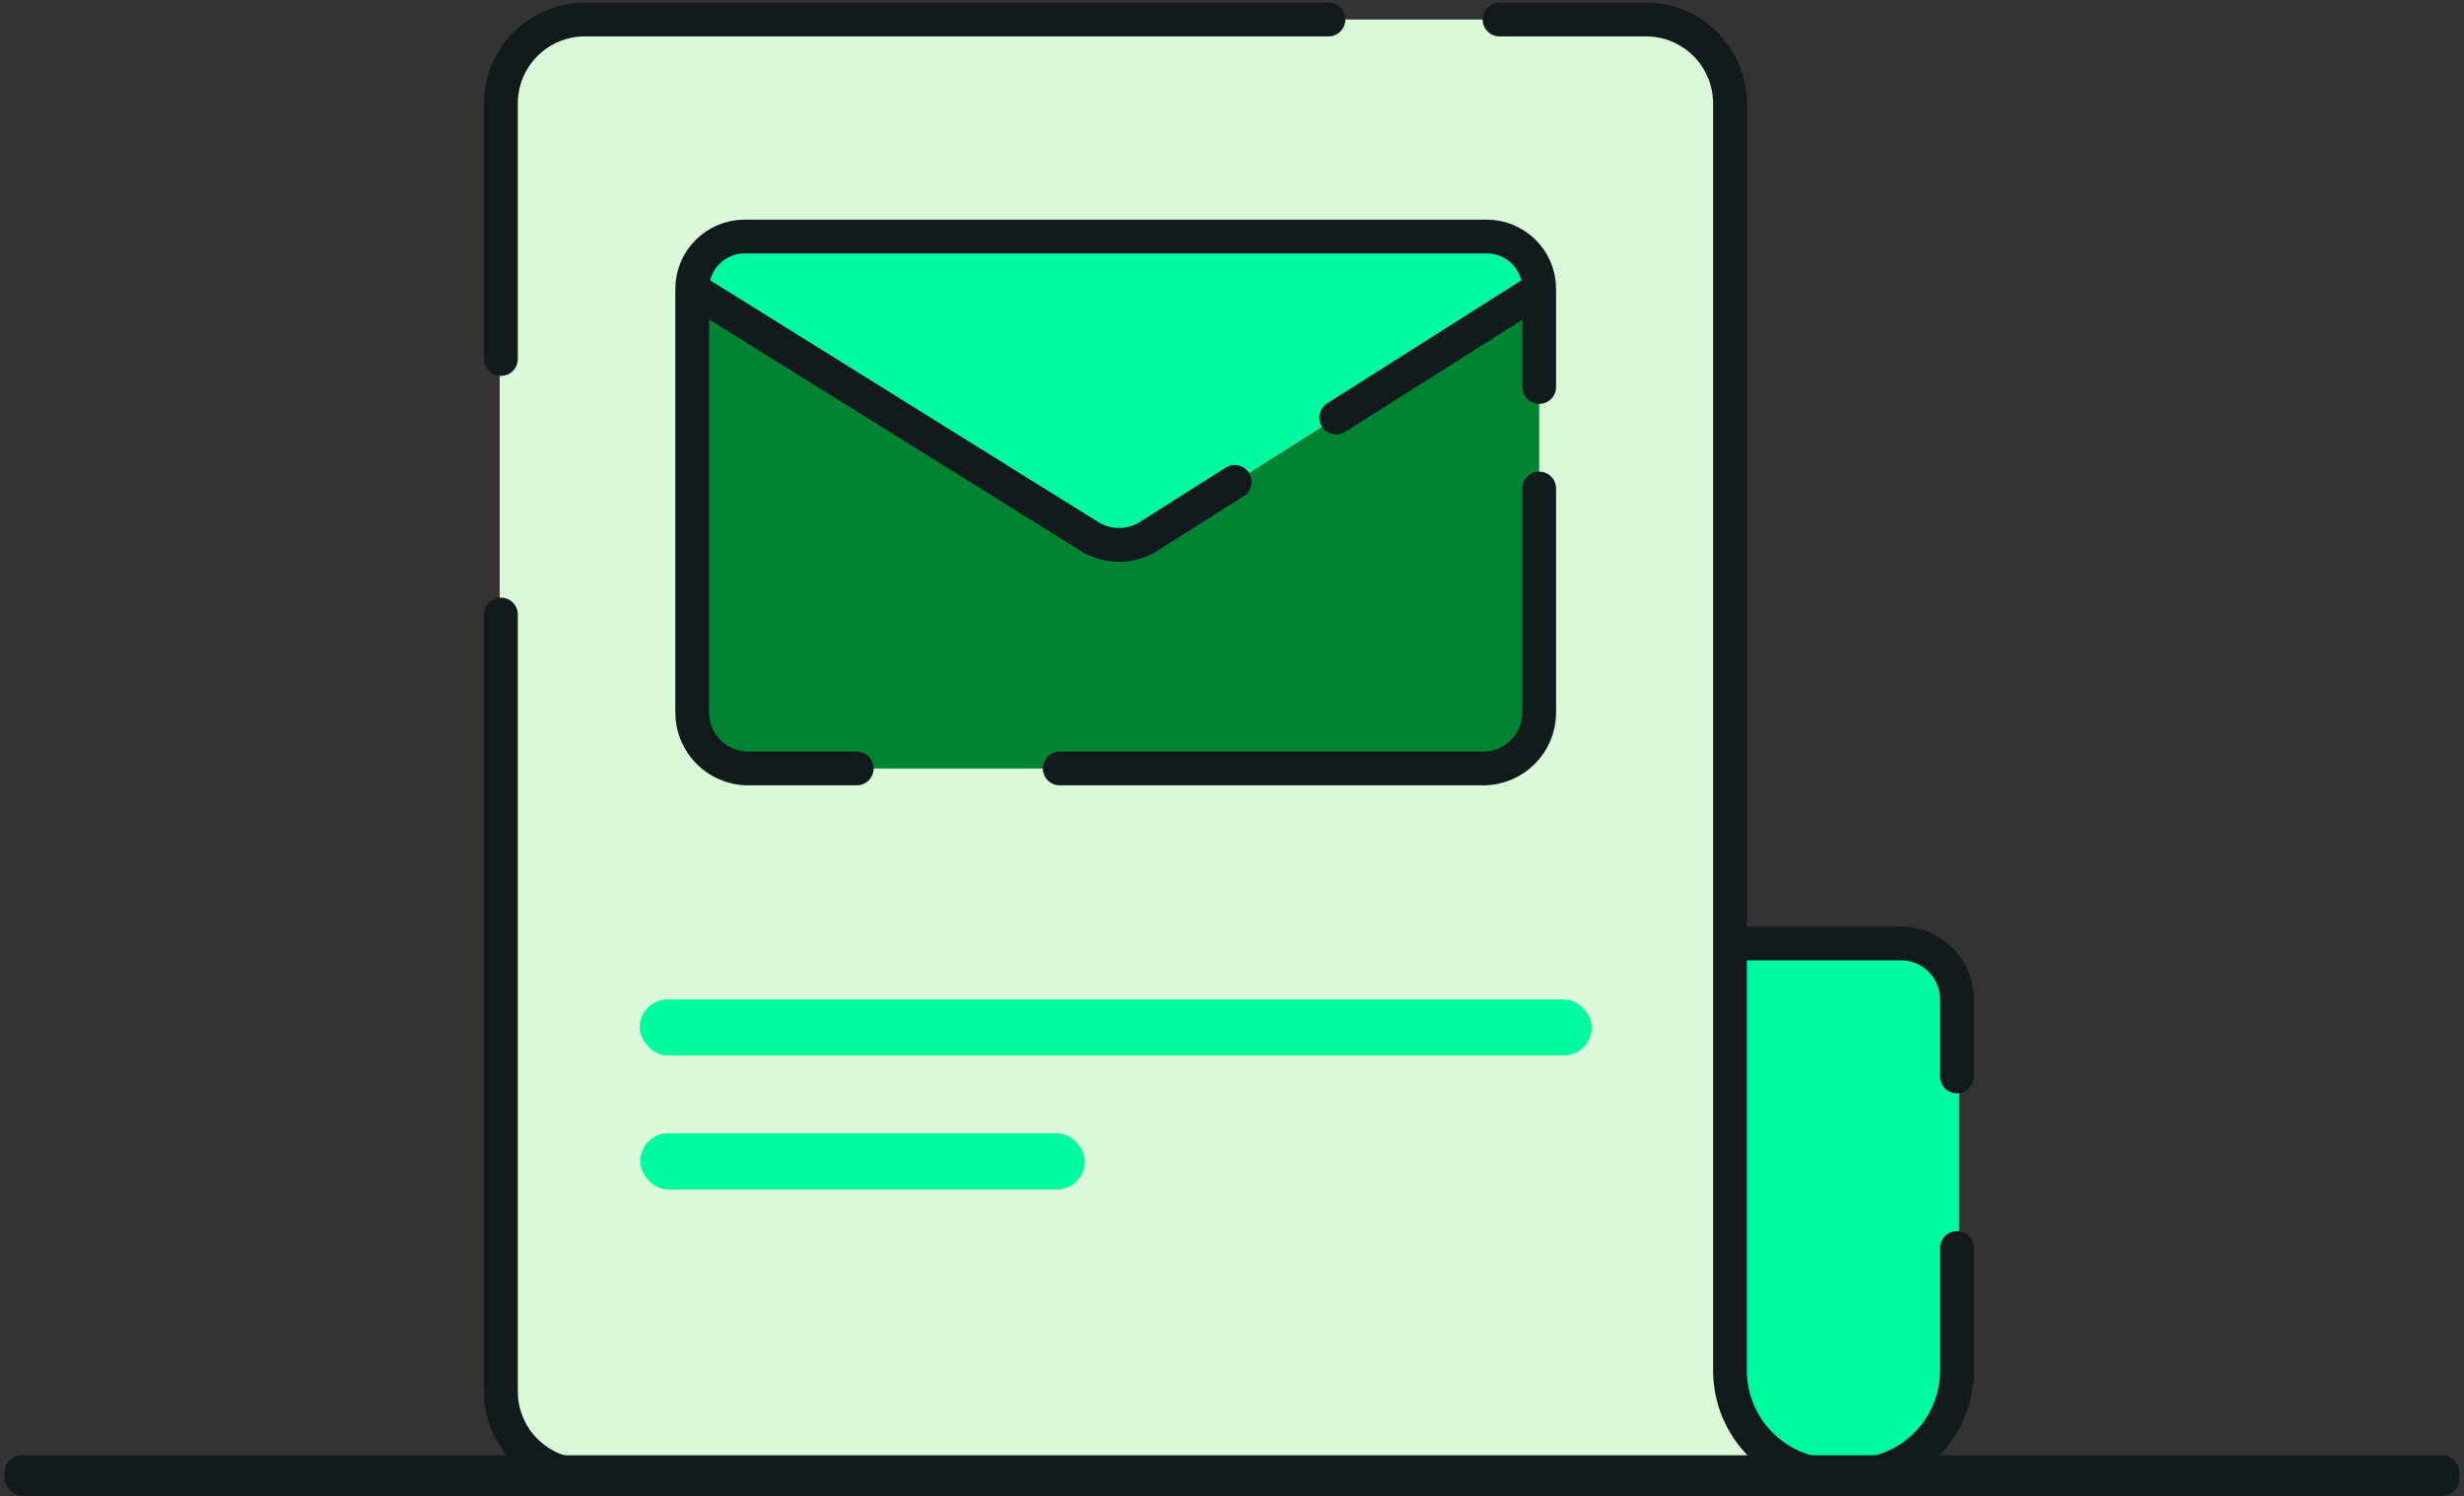
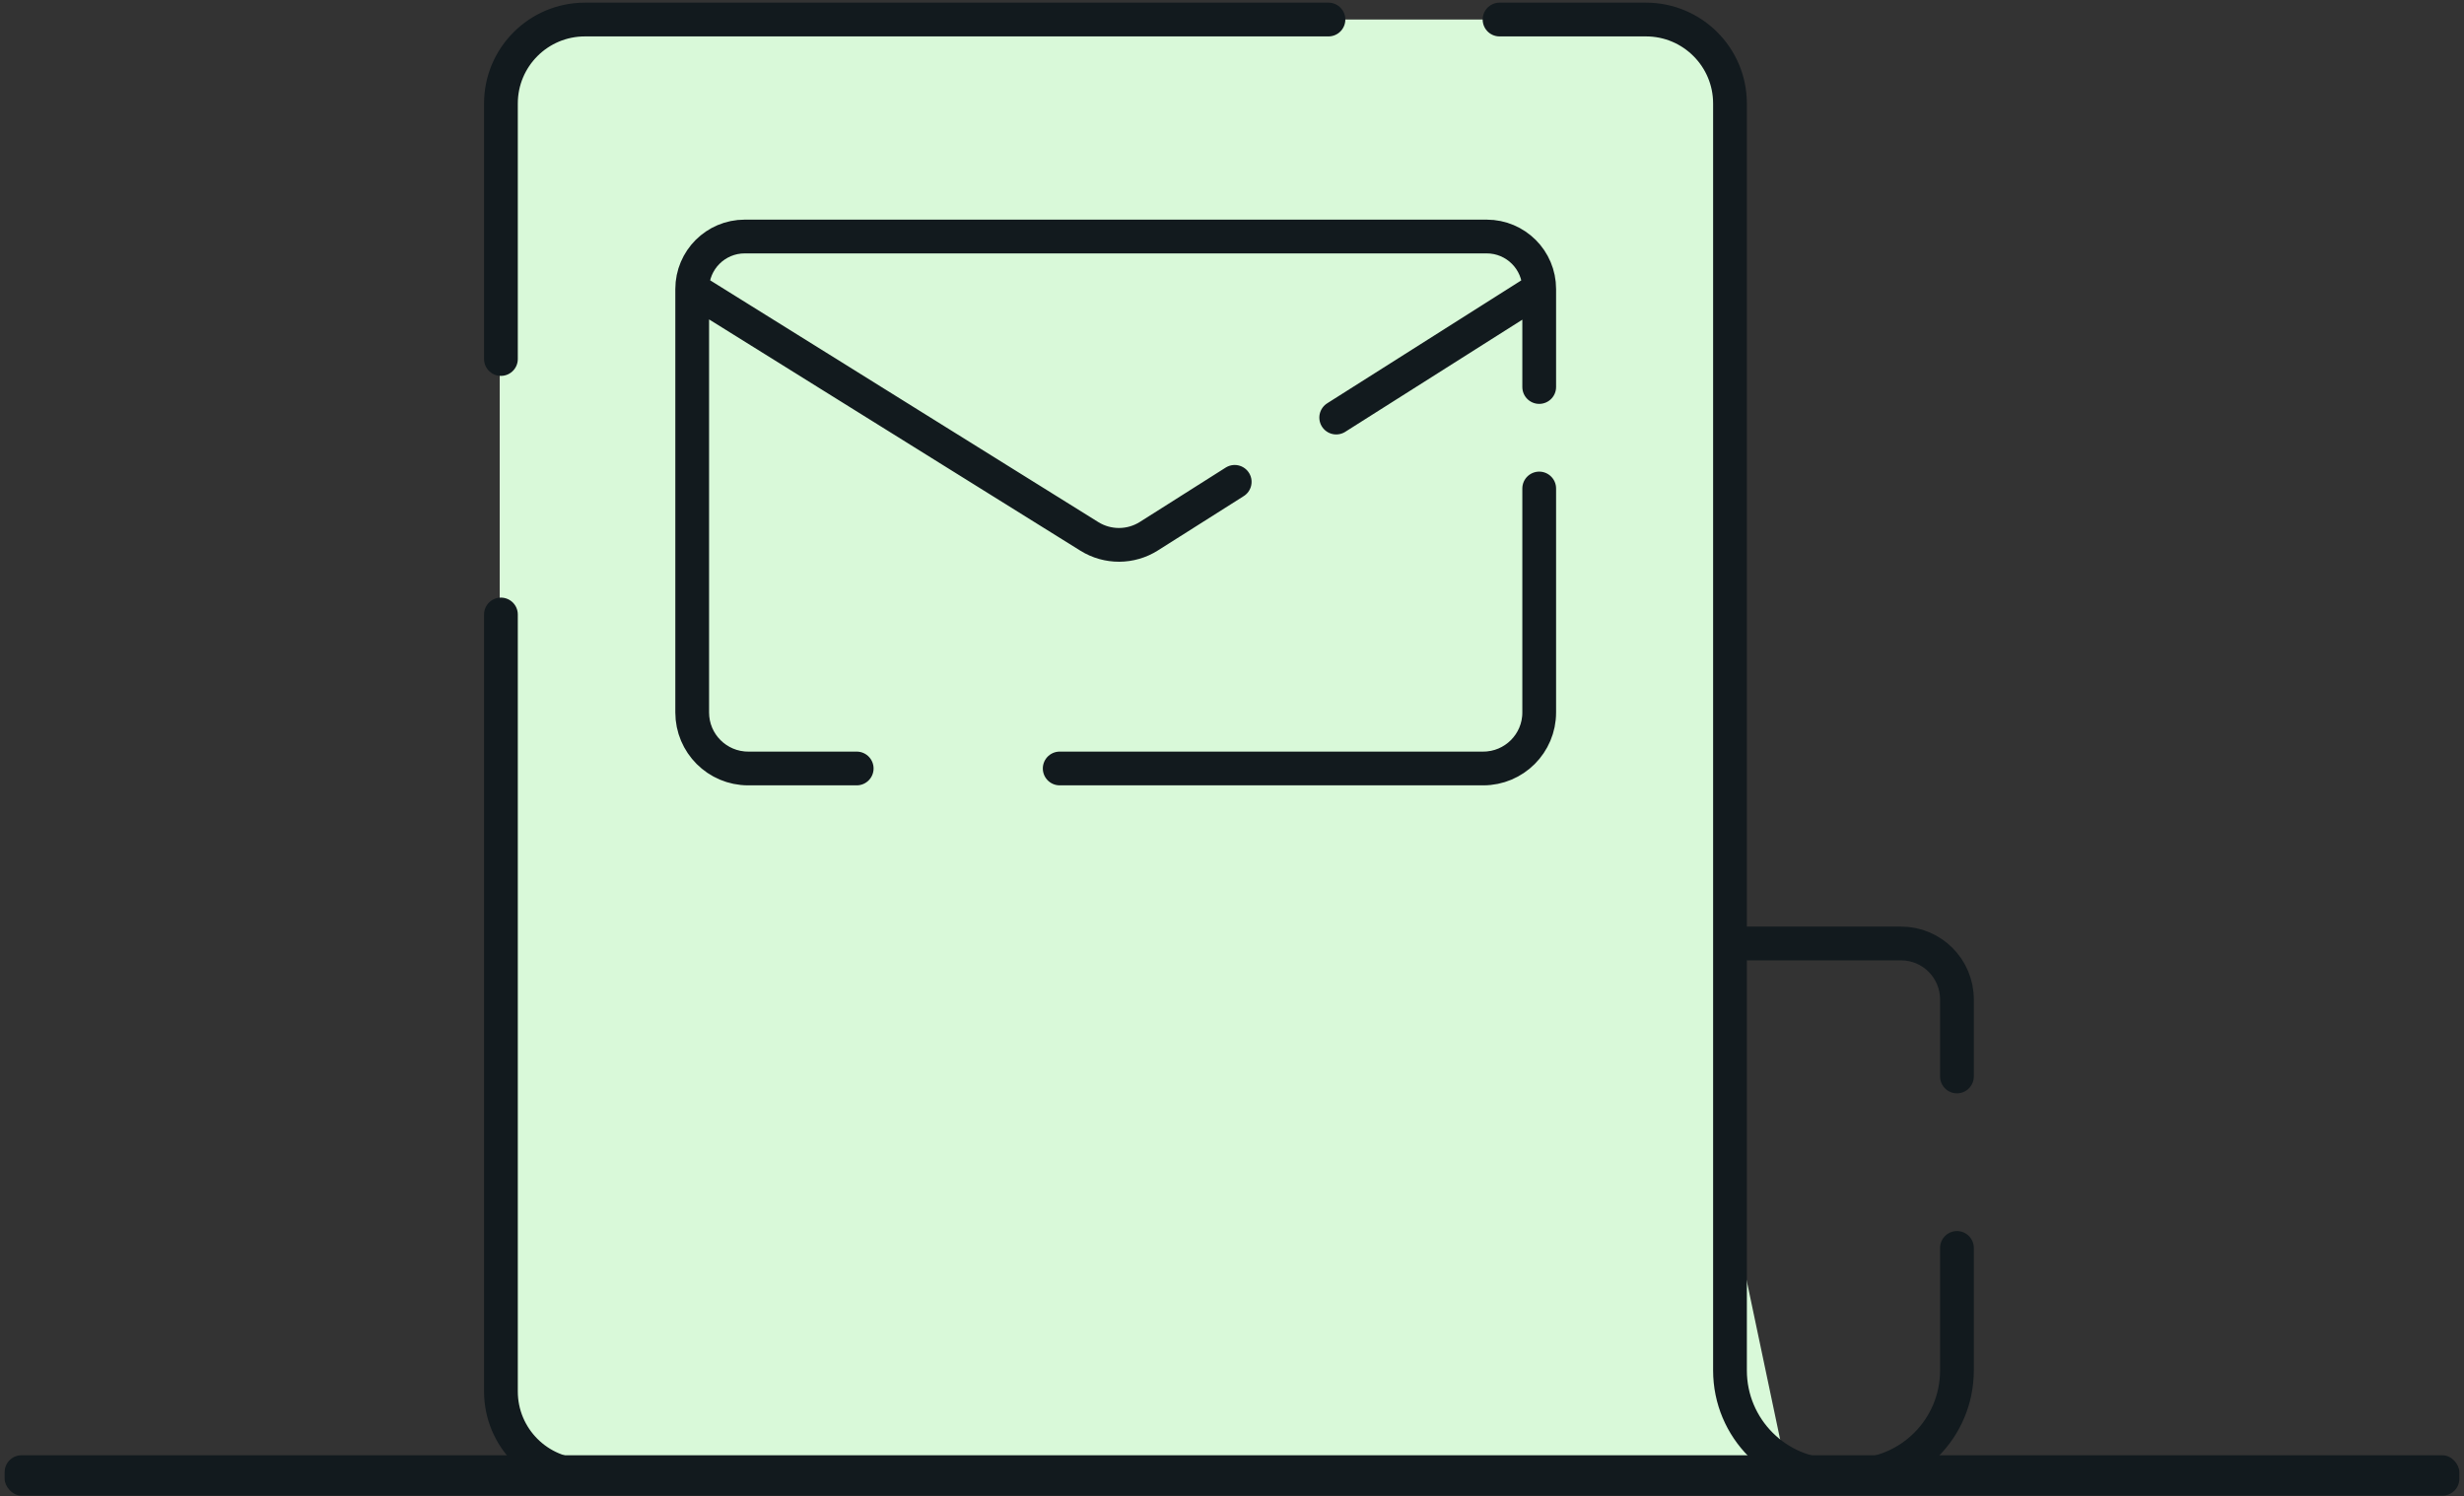
<svg xmlns="http://www.w3.org/2000/svg" width="438" height="266" viewBox="0 0 438 266" fill="none">
  <rect x="0" y="0" width="438" height="266" fill="#333333" stroke="none" />
  <path d="M307.829 177.679V215.009L317.783 262.294H299.741H194.283H103.758C95.511 262.294 88.826 255.609 88.826 247.362V132.883V18.405C88.826 10.158 95.511 3.473 103.758 3.473H198.327H292.897C301.144 3.473 307.829 10.158 307.829 18.405V85.599V177.679Z" fill="#D9F9D9" />
-   <path fill-rule="evenodd" clip-rule="evenodd" d="M133 136.616H263.655C269.152 136.616 273.609 132.159 273.609 126.662V51.379L204.232 95.318C201.002 97.364 196.887 97.379 193.642 95.358L123.045 51.379V126.662C123.045 132.159 127.502 136.616 133 136.616Z" fill="#008433" />
-   <path d="M123.045 51.379L193.642 95.358C196.887 97.379 201.002 97.364 204.232 95.318L273.609 51.379C273.609 46.225 269.431 42.047 264.277 42.047H132.377C127.223 42.047 123.045 46.225 123.045 51.379Z" fill="#00FAA0" />
  <path d="M123.045 51.379V51.379C123.045 46.225 127.223 42.047 132.377 42.047H264.277C269.431 42.047 273.609 46.225 273.609 51.379V51.379M123.045 51.379V126.662C123.045 132.159 127.502 136.616 133 136.616H152.287M123.045 51.379L193.642 95.358C196.887 97.379 201.002 97.364 204.232 95.318L219.481 85.661M273.609 51.379L237.524 74.234M273.609 51.379V68.8M273.609 86.843V126.662C273.609 132.159 269.152 136.616 263.655 136.616H188.372" stroke="#121A1E" stroke-width="6" stroke-linecap="round" stroke-linejoin="round" />
-   <path d="M348.269 177.677V210.652V243.627C348.269 252.647 341.871 260.172 333.366 261.913C332.151 262.161 330.893 262.292 329.604 262.292H328.049H326.493C325.205 262.292 323.947 262.161 322.731 261.913C314.226 260.172 307.828 252.647 307.828 243.627V215.007V177.677V167.723H317.783H328.049H338.314H338.316C343.367 167.723 347.538 171.485 348.183 176.36C348.24 176.791 348.269 177.231 348.269 177.677Z" fill="#00FAA0" />
  <path d="M307.522 167.725C307.522 167.725 319.817 167.725 327.694 167.725M307.522 167.725V215.009V243.629C307.522 253.937 315.879 262.294 326.187 262.294H327.694H329.201C339.51 262.294 347.866 253.937 347.866 243.629V221.853V243.629C347.866 253.937 339.53 262.294 329.246 262.294H326.143C315.859 262.294 307.522 253.937 307.522 243.629V177.679M307.522 167.725V85.599V18.405C307.522 10.158 300.837 3.473 292.59 3.473H266.558M299.454 262.294H194.249H103.977C95.73 262.294 89.045 255.609 89.045 247.362V132.883V109.241M317.453 167.725H327.694M327.694 167.725C330.76 167.725 334.495 167.725 337.913 167.725C343.411 167.725 347.866 172.181 347.866 177.679V191.367V177.679C347.866 172.181 343.42 167.725 337.935 167.725H327.694ZM89.045 63.823V18.405C89.045 10.158 95.73 3.473 103.977 3.473H198.284H236.145" stroke="#121A1E" stroke-width="6" stroke-linecap="round" stroke-linejoin="round" />
-   <rect x="113.713" y="177.68" width="169.229" height="9.955" rx="4.977" fill="#00FAA0" />
-   <rect x="113.826" y="201.473" width="79" height="10" rx="4.977" fill="#00FAA0" />
  <rect x="0.826" y="258.715" width="436.348" height="7.173" rx="2.989" fill="#121A1E" />
</svg>